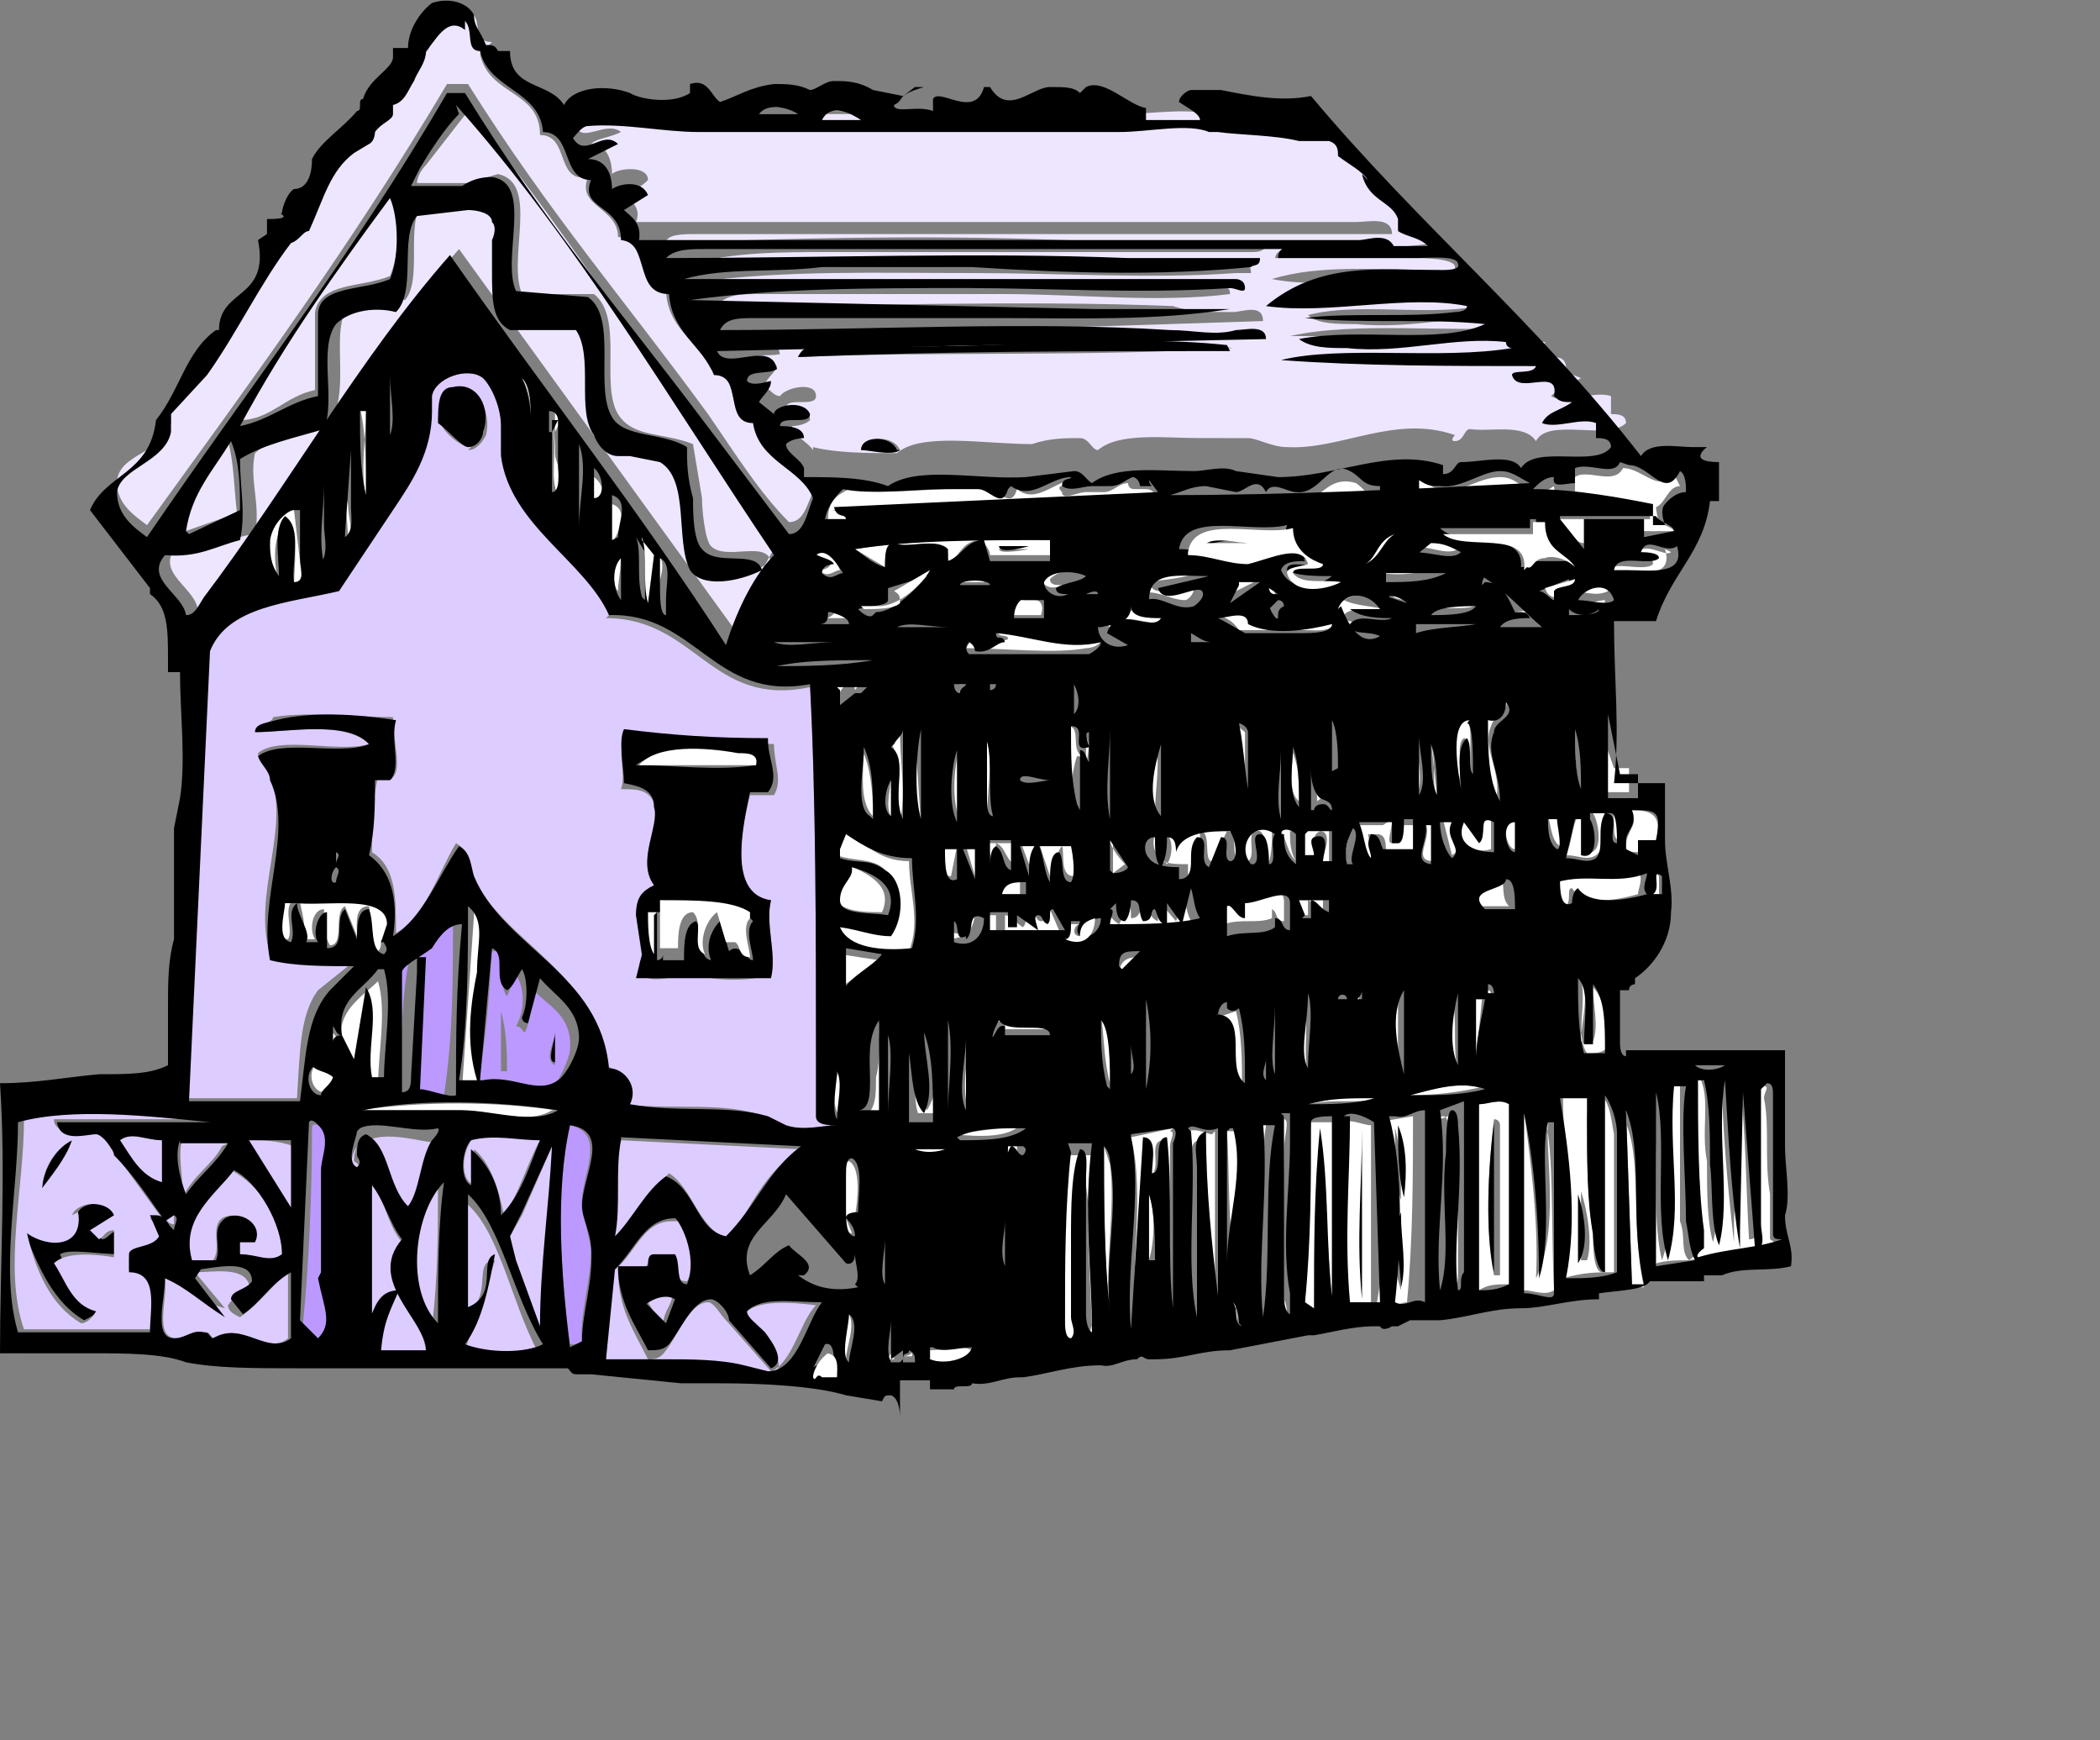
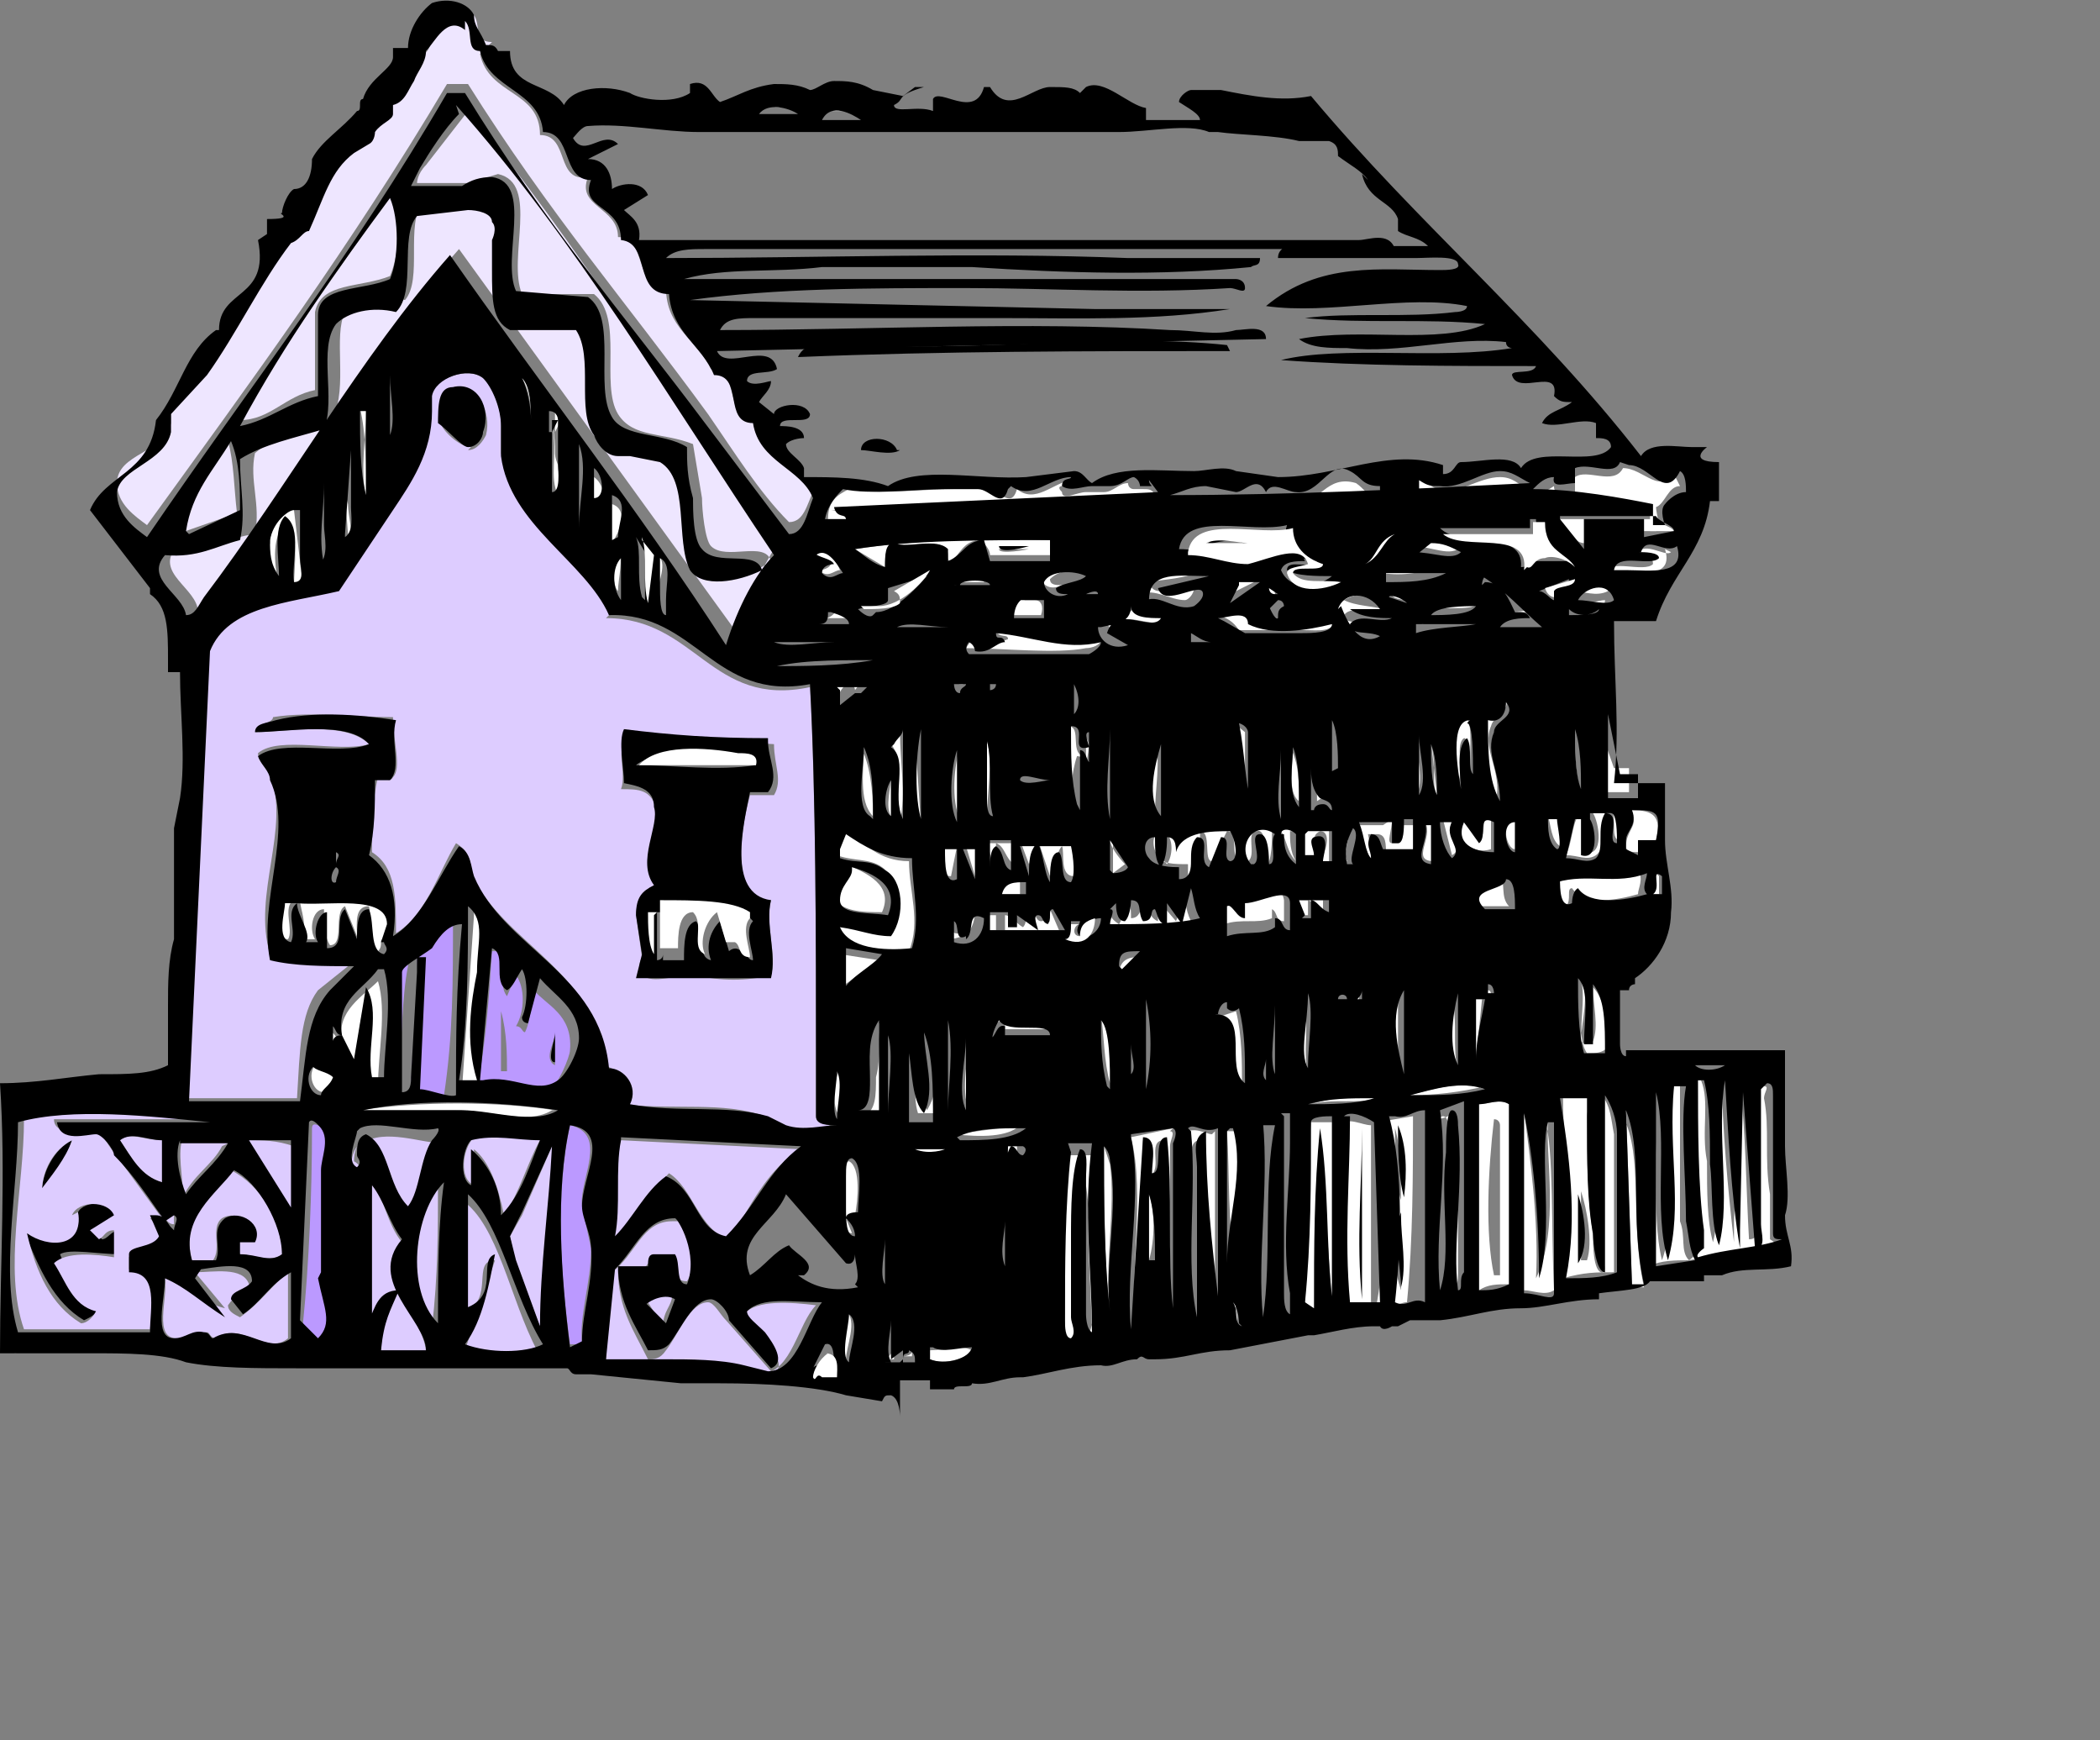
<svg xmlns="http://www.w3.org/2000/svg" width="70" height="58">
  <rect width="100%" height="100%" fill="#808080" stroke="none" />
  <path fill="#FFF" d="M26.6 3.5c-.3.2-1 0-1.3 0 .2-.2 1 0 1.3 0zm2.2.2h-1.4c.2-.5 1 0 1.4 0z" />
-   <path fill="#EEE6FF" d="M46.8 7.3v.4c.2.2.6.2 1 .4-1.3.2-2.8.2-4 .2-.4 0-1.2-.2-1.3.3H47c.4 0 1.5 0 1.5.3S48 9 48 9c-2 0-4-.2-5.6.3 2 .4 4.6-.3 6.7 0 0 .3-.3.3-.4.3-1.5.2-3.4 0-4.8.2 1.8.2 4 0 6 .2-1.6.7-4.4 0-6.3.5.3.3 1 .3 1.6.3 2 .2 3.7-.4 5.4-.2 0 .2.2.2.2.3-2.5.2-5.6-.2-7.8.3 2.6 0 5.7 0 8.5.2 0 .3-.7 0-.8.4.3.5 1.6-.4 1.5.6l.5.2c-.3.2-.7.3-1 .6.5.3 1.4-.2 2 0v.6c.2 0 .5 0 .5.3-.6.6-2.6-.2-3 .6-.4-.6-1.5-.3-2.2-.4-.2 0-.2.4-.5.4-.2 0 0-.2 0-.2-2-.7-3.8.5-5.6.4-.5 0-1-.3-1.3-.3H40c-1.2 0-2.7-.2-3.4.4-.2 0-.3-.4-.6-.4-.5 0-1 0-1.6.2-1.6 0-3.7-.4-4.5.3-1 0-2 0-2.8-.2V15c-.2-.3-.7-.5-.7-.8 0 0 .4 0 .6-.2 0-.5-.5-.3-.8-.4 0-.4 1 0 1-.4 0-.5-1-.3-1.2 0-.2 0-.3-.2-.5-.3 0-.3.3-.4.4-.7H25c0-.5.6-.3 1-.4-.2-1-1.8 0-2.2-.7 6 0 12.3-.2 18.3-.4 0-.6-.7-.3-1-.3-.7 0-1.4 0-2-.2-5-.2-10.3 0-15.2 0 .3-.4.8-.4 1.5-.4h8c2.6 0 5.2.3 7.6 0 0-.3-.2-.2-.3-.2h-4c-4.4 0-9 0-13.5-.2 3-.4 6-.3 9.2-.3 3 0 6 .2 8.8 0h.5c0-.4-.3-.3-.4-.3H23c1.5-.4 3-.4 4.7-.4h14c.2 0 .5 0 .5-.3 0-.2-.4 0-.7 0-1.3-.2-2.7 0-4 0-5-.3-10.3-.2-15.3 0 0-.3.6-.3 1-.3h23.2c0-.6-.8-.4-1.2-.4h-24c.2-.5-.2-.7-.4-1 .3 0 .6-.2.8-.4 0-.5-1-.4-1.2-.2 0-.5-.2-1-.7-1 .2-.2.6-.2 1-.4-.5-.4-1.3.4-1.5-.2 0-.2.3-.4.5-.4 1-.2 2.4 0 3.7 0h14c1 0 2-.2 3 0h.2c.8.2 2 .2 2.8.3h1c0 .2 0 .4.3.6.3.2.7.4.8.7 0 .8 1 1 1.3 1.6zm-18 4.3c-.8 0-1.8-.3-2.2.3 4.8-.2 9.7 0 14.5-.3-3.7-.5-8 0-12 0zm0 3.4c.4 0 1 .2 1.2 0-.2-.5-1.2-.5-1.2 0z" />
  <path d="M41 11.7c-4.7 0-9.6 0-14.4.2.3-.7 1.4-.4 2.3-.4 4 .2 8.3-.4 12 0z" />
  <path fill="#DCF" d="M20.2 20.6c3 0 3.5 3 6.8 2.3.2 3.7.2 8.3.2 12.6v1.7c0 .3.4.2.6.4H26l-.5-.4c-1.4-.5-3-.2-4.7-.4.2-.7-.2-1.2-.7-1.3-.2-3.2-3.3-4-4.4-6.4 0-.3 0-.7-.5-1-.6 1-1 2.4-2 3 0-1.2 0-2.2-.8-2.7 0-.8 0-1.7.2-2.5.2 0 .4.2.5 0 .3-.3 0-1.2 0-2-1.2 0-2.8-.2-4 0 0 .2-.5.2-.6.5 1 0 3-.4 3.8.4-1 .3-3-.3-3.7.3 0 .3.3.5.4.7.7 1.8-.6 4 0 6 .8.3 1.7.3 2.6.4l-1 .8c-.6.8-.6 2-.7 3.6H6l.7-15c.7-1.5 2.7-1.7 4.4-2l2-2.7c.5-.8 1.2-1.8 1.2-3.2v-.5c.2-.6 1.3-1 1.8-.6.3.2.6 1 .6 1.5v1c.4 2.3 3 3.5 3.6 5.4zM15.6 15c.3 0 .5-.3.6-.5.2-.8-.3-1.6-1-1.6-.5 0-.5.6-.5 1.2 0 .2.6.8 1 .8zm5.3 9.5c-.4.4 0 1.3-.2 1.8.6 0 1 0 1.2.7 0 .7-.6 1.8 0 2.5-.5.3-.7.6-.7 1l.2 1.4s-.2.3 0 .6c.4.3 1 0 1.8 0 .8.2 1.7.2 2.5 0 .2-.7-.2-1.7 0-2.5-1.4 0-1-2.4-.7-3.5h.8c.3-.5 0-1 0-1.7l-5-.3z" />
  <path fill="#FFF" d="M17.4 12.5c.3.3.3 1 .3 1.6v.3-.3c0-.5 0-1-.3-1.5zm-4.5 0c0 .7.2 1.5 0 2v-2z" />
  <path d="M14.6 14.2c0-.7 0-1.3.5-1.3.8-.2 1.3.7 1 1.5 0 .2-.2.5-.5.5-.2 0-.7-.6-1-.8z" />
  <path fill="#FFF" d="M12 13.6c.2.8.2 2 .2 3-.2-1 0-2 0-3zm6.4 0l.3.4-.2.4v-.7zM18.4 14c.2 1.2 0 1 .2 1.5 0 .4.2.7 0 1-.3-.6 0-1.3-.2-2.4z" />
  <path d="M30 15c-.3.2-1 0-1.3 0 0-.5 1-.5 1.2 0z" />
  <path fill="#FFF" d="M19 14.7c.5.7 0 2 .2 2.8v-2.8zm-7.6.4c0 .6 0 1 .2 1.7 0 .4.2 1 0 1l-.2-2.6zm44.3.5l.3.6c-.4 0-.5.6-.8.7 0 .2.2.8 0 .8H55v-.7c-1-.2-2.6-.3-4-.3l.8-.5c0 .4.4.2.7.2v-.5c.4-.3 1.3.3 1.6-.3.7 0 1.3 1 1.7 0zm-8.4.6V16c.3 0 .4.3.7.3.6.2 1.3-.4 2-.4.4 0 .6.2 1 .5-4 .3-8 .6-12 .5.3 0 .6-.3 1-.3l1 .2c.5 0 1-.6 1.2 0 .2-.5.7 0 1 0 .8 0 1-1 2-.7.3.2.3.4.8.5h1.3zm-27.5-.3c.3.2.5.8 0 1v-1zm15.6.3s-.2 0 0 .2c0 .3.5 0 .8 0h.6c.3 0 .5-.3.8-.3 0 0 0 .2.2.2h.3c.2 0 0 0 0 0 .2 0 .3 0 .4.2-3.5.3-7.2.4-10.8.5 0 0 .4 0 .5.3h-.6c0-.6.3-.8.7-1 1 .2 2.4 0 3.5 0h1.1c.4 0 .8.7 1 0 .6.5 1.2-.2 1.8-.3zm-24.8.2v1.4c0 .5.3 1 0 1.3V16zm9.8.4c.6.2.2 1 0 1.3v-1.4zm-10.6.2l.2 1.7c0 .3.2.8-.2.8 0-.6.2-1.8-.3-2-.4.3-.4 1.2-.2 2-.2-.5-.4-1-.3-1.4 0-.7.6-1 .8-1.2z" />
  <path fill="#FFF" d="M55.2 17.2c0 .3.5.3.6.5h-1v-.4h-2v.8c-.3 0-.7-.5-.8-.8h3.2zM35 18v.5h-2c0-.2-.2-.4-.3-.5-.6 0-.7.5-1 .7-.2 0 0-.3-.2-.4-.4-.4-1.3 0-1.8-.2-.2.2-.2.6-.2.8l-1-.6c2-.3 4.2-.4 6.4-.3zm-1.7.3c0 .2 1 0 1 0h-1z" />
  <path d="M41.6 18c-.5 0-1 0-1.4.2.2-.4 1-.3 1.4 0z" />
  <path fill="#FFF" d="M46.5 18c-.4 0-.5.6-1 .8.4-.2.4-1 1-1zm1 0l1.2.2c-.3.4-1 0-1.6 0l.6-.3zm8 .3c.3 1-.8.7-1.5 1 0-.2-.2-.3-.4-.2 0-.5 1.2 0 1.5-.3 0-.4-.4 0-.6-.2.2-.7 1 0 1.2-.2z" />
  <path d="M33.3 18.2h1s-1 .3-1 0z" />
  <path fill="#FFF" d="M28 19c-.2 0-.4.3-.7 0 0 0 .3 0 .4-.2 0-.2-.4-.2-.7-.3.4-.5.8 0 1 .5zm-7.4-.7c.2.3 0 1 0 1.4-.2-.2-.2-1 0-1.4zm1.3.2c.4.2 0 1 0 1.3v.4c-.2 0 0-.6 0-1v-.7zM36 19c-.3 0-.7 0-1 .3 0 .2.2.2.4.2-.4.2-.7 0-.8-.4.2-.2 1-.2 1.4 0zm13.5-.2l2 1.6H50c.4 0 1 0 1.2-.2 0-.2-.3-.2-.4-.3-.4-.4-.5-1-1.2-1V19zm-3.4 0c.5.2 1.2 0 1.8 0-.3.3-1.2.4-1.8.3zm-6 .2c-.6.3-1.3.3-1.8.4.2.8 1.5-.3 1.5.2 0 .2-.2.4-.3.4-.5 0-1-.4-1.5-.2 0-1 1-1 2-.8zm-7.3.4h-1c0-.4 1-.3 1 0zm9 0l-1 .5c0-.3 0-.5.3-.7h.7zm11.8.3c-.4.2-.8 0-1.2 0 .3-.4 1-.6 1.2 0zm-11.5-.3s.2 0 .2.2c0 0 0-.2-.2-.2zm-5.8.2H36c0-.2.5-.2.5 0zm9.5.2c-.3 0-.7 0-1 .2.4.2 1 .2 1.3.3-.3.3-1-.2-1.3.2 0 .3.5.2.8.3-.7.5-1-.4-1.3-1 .3-.4 1-.4 1.5 0zm-3.5-.2s.2 0 .2.2c0 0-.3.3-.2.4l-.3-.3s.3-.2.3-.4zM34 20h.5c.2 0 .3.2.2.5h-1c0-.5 0-.6.4-.7.3 0 0 .2 0 .3zM47 20s-.6 0-.6-.2.4 0 .6 0zm2.3 0c0 .4-1 .2-1.5.3.2-.4 1-.4 1.6-.3zm3.2 0c.3.2.8 0 1 0 0 .4-.6.3-1 .2V20zm-14.4 0c0 .6.5.5 1 .5-.4.7-1.6-.3-2 .4.2 0 .5 0 .7.3-.5.2-.8-.2-1-.6.5 0 1-.2 1.3-.6zm-9.6.6h-1c.2 0 .4-.2.4-.4.3 0 .5.2.6.4zm13.3 0c.6.4 2 .3 2.7 0 0 .5-.6.4-1 .4H41h.3c-.2-.3-.4-.4-.7-.5.3 0 1-.3 1 0zm-10 0c-.4.2-1.2 0-1.7 0h1.7zm-5 0H26h.8zm20.6 0h2c-.6.2-1.5 0-2 .2v-.2zm-7.5.4c.2 0 .4 0 .7.2h-.7V21zm-6.7 0c1.2 0 2.3.6 3.5.3 0 .2-.3.3-.5.3-1 .2-2.8 0-4 0l.2-.3s0 .3.2.3c.5 0 .7-.2 1-.3 0-.2-.3 0-.4-.3zM27.4 21.3c-.6 0-1.4.2-1.8 0h1.8zm1.6.4l-3.5.4c1-.2 2-.3 3.5-.3zm6.6.7c0 .5.2 1 0 1v-1zm-3.5.2v.2c-.2 0-.2 0-.3-.2h.4zm.2 0h.2v.2c-.2 0-.2 0-.2-.2zm.5 0h.2s-.2 0-.2.2v-.2zm-4 0l-.3.4s0-.2-.2-.2-.3.3-.4.4c0 0 0-.3-.2-.5h1zm21.3.6c.4.4-.3.6-.4 1-.3.7.3 1.4.2 2.3-.4-.6-.3-1.8-.4-2.7.4 0 .6-.2.6-.6zm3 .4l.7 2h.5v.8h-.8c0-1-.4-1.8-.4-2.8zm-9 .3c.3.3.3 1 .2 1.6V24zm7.8 0c.2.6.2 1.6.3 2.4-.2-.7 0-1.6-.2-2.5zM49 25.6c-.2-.3 0-1-.2-1-.3.2 0 1-.2 1.5 0 .2 0 .2 0 0 0-.6-.4-2.2.2-2.2.3 0 .2 1 .2 1.7zM41 24l.5.4v2.2C41 26 41 25 41 24zm-3.4.2c0 .8.2 2 0 3v-2.9zm-2 0c.5 0 0 1 .6 1v-.6c.2.2 0 .7 0 1 0 0 0-.4-.3-.4-.2.6-.2 1.2-.2 1.7v-2.7zm1.2.2c0 1 .2 2 0 3v-3zm-4.6 0v0zm-2.2 0c0 1 .2 2 0 3-.2-.8.2-2-.3-2.6l.3-.4zm22.5 0c0 .5 0 1.4.2 2-.3-.5-.2-1.4-.2-2z" />
  <path d="M25.6 24.7c0 .6.4 1.2 0 1.7H25c-.2 1-.8 3.4.7 3.6-.2.8.2 1.8 0 2.6h-4.5l.2-.8-.2-1.3c0-.6.2-.8.6-1-.6-.8.2-2 0-2.6 0-.6-.5-.7-1-.8 0-.5-.2-1.4 0-1.8 1.6.2 3 .3 4.8.3zm-1 .5c-1-.2-2.8-.2-3.4.3 1.3 0 2.7.2 4 0 0-.3-.4-.2-.7-.3zm-2.5 5V32h.7c0-.5 0-1.2.4-1.3.3.3 0 1.2.5 1.3-.2-.5 0-1 .3-1.3l.3 1s.2-.2.4 0c.2 0 .2.3.4.3 0-.3-.3-1 0-1.3-.4-.5-1.5-.6-2.7-.4zm-.2.3V32s.2 0 .2-.2v-1.4h-.2z" />
  <path fill="#FFF" d="M30.5 24.5l.2 3c-.2-1-.3-2-.2-3zm16.7 0c0 .6.3 1.6 0 2v-2zm-4.7.2v0zm-9.6 0c.2.7 0 1.8 0 2.5v-.7-1.8zm5.6 0c.2.6 0 1.6 0 2.4-.3-.4 0-1.5 0-2.3zm9.2 0l.2 1.8c-.2-.4 0-1-.2-1.7zm-19 .2c.3.6.4 1.4.4 2.3-.5-.5-.3-1.6-.3-2.4zm15 0V24.8zm-.7 0c.3.5.3 1.2.3 1.8-.4-.3-.2-1.2-.2-2zm-11 0v2.4c-.3-.6-.2-1.8 0-2.4zm21.5 0v0zm-28.4.6h-3.8c.6-.7 2.2-.6 3.3-.4.3 0 .7 0 .6.4zm18.8-.3c0 .3 0 .8.2 1 0 .3.4.2.3.5 0 0 0-.2-.2-.2l-.3.2v-1.5zm-9 .4c0 .2-.6.3-.8 0 0-.2.6 0 1 0zm-7 0c.2.4.3 1 .3 1.5v-1.5zm4.6 0c0 .3.2.8 0 1.2v-1.3zm-2.8.3v1.3c-.2-.3 0-1 0-1.3zM54 27v1c-.4 0 0-1-.4-1-.3.4 0 1.2-.4 1.5-.3.2-.6 0-1 0 .2-.4.2-1 .4-1.3h.2v1.2c.7.2.5-1 .3-1.3h1zm.4 0c.7 0 1 .2.8 1h-.5v.4c-.3 0-.5 0-.5-.2 0-.5.4-.7.2-1zm-22 0V27.2zM52 27v1.2c-.3-.2-.3-.7-.4-1h.4zm-2.3.3v1c-.6.2-1.3-.3-1-1l.6.7c.3-.2 0-1 .4-.7zm.8 0v1c-.3 0-.5-1 0-1zm-2.7 0v1.4c-.8 0 0-.8-.3-1.3h.3zm.6 0c-.2.6.4 1 0 1.2l-.3-1.2h.4zm-2 0c0 .4-.2.8 0 .8h.2c.2 0 0-.5.2-.6h.4c0 .3 0 .7-.2 1h-.8c0-.4 0-.7-.3-.7h-.3l.2 1c-.3-.4-.4-1-.5-1.3h.8zm-1.5 0c.3.3-.2 1 0 1.4h-.3l.2-1.3zm-2.5.4c0 .3 0 1-.2 1.2 0-.5 0-1.3-.3-1.2-.4 0 0 .8-.3 1-.5-.7 0-1.7.8-1zm.6 0c0 .3 0 .7.2 1-.3-.3-.3-.7-.5-1 0-.2.3-.2.4 0zm1.3 0v1H44c.2-.3.4-1 0-1-.4.2 0 .5-.2.8h-.3v-1h.8zm-3 0v1c-.3-.2 0-1-.4-1l-.5 1c-.3 0 0-1-.4-1v1s0 .5-.4.5v-.4c-.4 0-1 0-1-.3-.2-.2-.2-.7 0-.7 0 .4 0 .7.3 1 .2-.3.2-.8 0-1 .2 0 .3.3.3.5 0-.7 1-.7 2-.6zm-13 0c.5.4 1 1 2 1 0 1 .4 2 0 3-1 0-2 0-2.4-.7v-.2l1.7.3c.4-.6.4-1.8-.2-2.2-.4-.3-1-.2-1.5-.4l.2-.6zm5.5.3v.8c-.3-.2-.3-.6-.6-.7v.8c-.2-.2-.2-.6-.3-.8h.8zm.2 0h1.8v1.2c-.5 0-.3-.8-.4-1-.2.2-.2.7-.4 1l-.4-1.2c-.2.2-.2.6-.3.8L34 28zm3 0c0 .2.3.6.5.8l-.4.3v-1zm-4.5.2v1l-.3-1h.3zm-.6 0l-.2 1c-.4 0-.4-.5-.3-1h.4zm-21 0c.2.2.2.4 0 .5v-.4zm0 .6v0z" />
  <path fill="#FFF" d="M29.4 30.4c-.6 0-1.5 0-1.6-.6 0-.4.3-.6.4-1 .7.3 1.6.7 1.2 1.6zM54.6 29c.2.3 0 .6 0 .8-.7.2-1.8.4-2.2-.2-.2 0 0 .4-.2.6-.4 0-.3-.5-.3-.8.6-.3 1.8 0 2.6-.3zm.7.2v.6H55c0-.2 0-1 .3-.6zm-5.3 0c.2.2 0 .7.3 1h-1c-.7-.6.6-.6.7-1zm-16 .2v.4h-.8c0-.4.4-.5.8-.4zm8.8 1.3c-.3 0-.2-.3-.4-.4v.3c-.5.2-1 0-1.6.2V30l.4.4V30c.6-.2 1.5-.7 1.6 0v.7zm-3.3-1c0 .2 0 .6.2 1-.7.4-2 .2-3 .2 0-.4.2-.5 0-.6h.3c0 .2 0 .3.3.5.2-.3.2-.7 0-1 .4 0 .4.5.4.8.3 0 .3-.3.4-.4.2 0 .2.4.5.5V30l.6.7.5-1.3zm3.6.3h1v.5s-.2-.4-.5-.5v.5h-.3V30zM9.4 30h.4c-.4.2 0 1-.2 1.3-.5 0-.3-1-.2-1.4zm3.3 1.7c-.6 0-.3-1-.4-1.5-.5 0-.4.6-.4 1l-.4-1c-.4.2 0 1.3-.5 1.3-.2-.3-.2-.8-.2-1.2-.4 0-.5.7-.3 1H10c.3-.4 0-1 0-1.3 1 0 2.8-.5 3 .7l-.2.6c-.2 0 0 .2-.2.4z" />
  <path fill="#B9F" d="M15 36.5h-1.3c0-1.6.3-3.2.2-4.6l-.3-.2c-.2 0 0 .3 0 .5-.2 1-.2 2.4-.3 3.5 0 0 0 .4-.2.4s0-.5 0-.7v-2.3c0-.4-.2-.8 0-1 0-.3.5-.5.8-.8.4-.4.8-.8 1-.8h.2c0 2.3 0 4-.3 6z" />
  <path fill="#FFF" d="M25 30.6c-.3.3 0 1 0 1.3-.4 0-.3-.4-.5-.5h-.3l-.3-1c-.4.3-.6 1-.4 1.4-.5-.2 0-1-.4-1.4-.5 0-.5.8-.5 1.2H22v-1.6c1.2 0 2.4 0 3 .4zm10-.3l.3.7H33c-.2 0-.2-.4 0-.5h.2v.5h.3v-.5c.2 0 .4.3.6.4.2-.2 0-.6.2-.6s.2.4.4.4c.3 0 .2-.4.3-.5zm-2.5 0c0 .7-.3 1-1 1v-.8c.3 0 0 .7.5.6.3 0 0-1 .5-.6zm-16.7 0c.6.6.4 1.3.2 2.3-.2 1-.4 2.4 0 3.5l-.6.2.4-5.8zm6 .2v1.3c-.2-.3-.2-1-.2-1.4h.3z" />
  <path fill="#B9F" d="M16.5 31.7c.6 0 0 1 .4 1.5l.3-.7c.3.4.3 1.2 0 1.7.2 0 .2.2.3.2.2-.4.2-1 .3-1.4.4.5 1.3.8 1.2 2 0 .2-.4 1.2-.7 1.3-.7.5-1.5-.2-2.4 0 .3-1.6.4-3 .5-4.6zm.4 4c0-.5 0-1.3-.2-2v2zm1.6-.2v-1c0 .2-.4.8 0 1zm-1 .4v-1.2 1z" />
  <path fill="#FFF" d="M28 31.8l1.3.2-1.4 1V32zm10 0l-.7.7c0-.4.2-.6.6-.6zm-25.3 4.4h-.4c-.2-1 .3-2.2 0-3-.4.7-.3 1.6-.5 2.4l-.4-.8H11v-.4c.2 0 .2.3.4.3-.2-1 .7-1.5 1.2-2 .3 1 0 2.4 0 3.5zm40-3.5c.3.4 0 1.4 0 2 .2.2.3 0 .4 0 .2-.5 0-1.2 0-1.8.4.4.5 1.3.5 2-.2.2-.4.2-.7.2-.4-.6 0-1.6-.2-2.5zm-3.2.3c.2 0 .2 0 .2.3h-.2V33zm-4.2 0v.4H45l.3-.4zm1.3 0v2.7c0-.7-.4-2 0-2.7zm-1.8.5h-.3c0-.2.3-.2.3 0zm3.6-.2c.2.7 0 1.6.2 2.4-.4-.6-.3-1.6-.2-2.4zm-5 0c.3.6 0 1.7.2 2.5-.4-.5-.2-1.6-.2-2.5zm-1.3 0v3c-.3-.3 0-.7 0-1v-1.8zm7.3 0l-.2 2v-2h.3zm-11.3.2c.2 1 0 2 0 3v-3zm2.5 0v.4l.6-.2c.2.8.2 1.7.2 2.5-.6-.5.3-2.4-1-2.3l.3-.4zm1.8.2V36c-.2-.5 0-1.5 0-2.3zm-9 0c.3.7 1.6 0 1.6.6h-1.5V34c-.4 0-.3.3-.5.5 0-.3 0-.6.2-.7zm3.4.2c.5.3.2 1.4.2 2.2-.2-.7-.2-1.6-.3-2.3zm-7.5.2c0 1 0 2 .2 3-.2.2-.5.2-.7 0V36v1.2c.4-.2.4-.7.4-1.3.2-.7 0-1.4.2-1.8zm1.8 0c.2 1 .2 2 .2 3h-.7c-.2-.6 0-1.5 0-2.3 0 .6 0 1.6.3 2.2.6-1 .2-2 .2-3zm.8 0c.2 1 0 2 0 3v-.6-2.3zm-2 .2c.2.7 0 1.8 0 2.7v-2.6z" />
  <path d="M18.5 34.4v1c-.3 0 0-.7 0-1z" />
  <path fill="#FFF" d="M32.3 34.5V37c-.3-.7 0-1.8 0-2.5z" />
-   <path d="M17.7 34.8z" />
  <path fill="#FFF" d="M11.3 35.8c0 .3-.4.4-.5.6-.4 0-.6-.7-.2-1 .2.2.6.2.7.4zm46.2-.3h-.8.8zm-29.5 0c.2.5 0 1.2 0 1.7-.3-.3-.2-1.2 0-1.6zm30.8.7c.2 0 0 .2 0 .4.2 1 0 2 .2 3.2v1.5l.3.2c-1 .3-2 .3-3 .5 0 0 .3-.2.3-.4V41l-.2-5h.3c.3.7 0 1.7.2 2.7 0 1 0 2 .2 2.7.4-1.6 0-4 .3-5.5 0 1.6.2 3.8.4 5.5v-.7l.2-4.6c.2 1.7.2 3.5.3 5.2.4 0 .2-.4.2-.8V37v-1 .2zm-3 0h.2v4.5c.2.5 0 1 .3 1.3-.4 0-1 0-1.3.2v-5.8c.4 1.6 0 4 .4 5.6.6-1.7 0-3.6.4-5.8zm-6.3 0c-.8.2-1.7.3-2.5.3.7-.2 1.7-.5 2.5-.2zm4.6 1c.7 1.4.2 3.4.7 5.7h-.4l-.2-6zm-1.2-.7c.2 0 0 .5 0 .7 0 1.3 0 2.6.2 4 0 .2 0 1.2.3 1.2.2 0 0-.5 0-.6v-5.3c.3.4.3.8.4 1.3v4.6c-.6 0-1 0-1.7.2.4-2 0-4.2 0-6h.8zm0 5.5c.2-.6 0-1.7-.2-2.3V42zm-7-5.4c-.6.2-1.5 0-2.2.2.6-.2 1.4-.3 2.2-.2zm5.6.7c.3 1 .2 3.7.3 5.7-.3.2-.7 0-1 0v-6c.2 1.6.5 3.7.4 5.6.8-1.6.3-4.2.4-5.3zm-1.2-.5v6c-.4 0-.7 0-1 .2v-6.2c.3 0 .7-.2 1 0zm-.3 5.7v-5s0-.2-.2-.2c-.2 1.7-.3 3.8 0 5.2zM18.4 37c-.8.5-2 0-3.2 0H12c2-.3 4.5-.3 6.5 0zm30-.2c0 1 0 2.3.2 3.6v2c0 .3 0 .5-.3.7-.2-1.6.2-3.6 0-5.4 0 0 0-.5-.2-.5-.3 0-.2 1-.2 1.5 0 1.4 0 3.3-.2 4.6-.3-1.8.2-4 0-6 .2 0 .5 0 .7-.2zm-1.3.3c0 2 0 4.2-.2 6.3-.3 0-.5.3-1 0 .3-1.7.4-4.2 0-6l1.2-.2zm-.4 3c0-1 0-1.8-.2-2.5 0 .8 0 1.8.2 2.4zm0 3v-2.5c-.4.7-.2 1.8 0 2.4zm-1-5.6v6c-.2.2-.7.2-1 .2v-6.2c.2-.3.7 0 1 0zm-.4.2V37.2v.4z" />
  <path fill="#B9F" d="M10.6 44.7c-.2 0-.4-.4-.5-.6.2-2 .3-4.3.3-6.5 0-.3.4 0 .5.2.2.4 0 1 0 1.5v3.4c0 1 .2 1.5-.2 2z" />
  <path fill="#FFF" d="M44.4 37.4v6l-.4-5.6c-.2 2 0 4-.2 6 0-.2-.2-.3-.3-.4 0-2 0-4 .2-6h.7z" />
-   <path d="M49.8 37.4v5c-.3-1.3-.2-3.5 0-5z" />
-   <path fill="#FFF" d="M42.2 37.5c-.3 2 0 4.5-.3 6.4-.4-2 0-4.4 0-6.5h.2zm.6-.2c.2 0 0 .6 0 1 0 1.4-.2 3.3 0 5 0 0 .2.4 0 .6-.3 0-.2-.5-.2-.7v-5.8-.2h.2z" />
  <path d="M45.4 37.3v6c-.2-2 0-3.8 0-5.7v-.3zm1.2.2c.3.7.3 1.6.2 2.4-.2-.7-.2-1.7-.2-2.5z" />
  <path fill="#FFF" d="M34 37.5c-.4.4-1.3.4-2.2.3l2.3-.3z" />
  <path fill="#B9F" d="M19.4 44.8H19c-.3-2.2-.5-5 0-7.3 1.3.3.3 1.8.4 2.7l.3 1.4c0 1.2-.4 2.2-.3 3.2z" />
  <path fill="#FFF" d="M39 37.7c.2 0 0 .3 0 .5v5.5c-.2-1.8 0-4-.2-5.7-.6 0 0 1-.5 1.2 0-.4.2-1-.2-1.2 0 2 0 4.3-.2 6.4-.3-2 .3-4.5-.2-6.5l1.4-.3zm1.5 0v5.7L40 38c-.4 0-.3.7-.3 1v5c-.4-1.8 0-4.3-.3-6.2.4-.3.8 0 1 0zm.7 0c.3 1.4 0 3 0 4.5-.3-1.5-.2-3-.3-4.5h.2z" />
  <path d="M2.4 38c-.2.7-.7 1.2-1 1.7 0-.6.4-1.4 1-1.7z" />
  <path fill="#FFF" d="M36.4 38.4c-.3 2.2 0 4.3 0 6.3-.2 0 0-.5 0-.6 0-1.4 0-3.2-.2-4.6 0-.3 0-1-.2-1-.3 1-.2 2-.2 3v3.3c-.4 0-.3-.5-.3-.7v-5.6h1zm-3-.2h.5v.3c-.3 0-.3-.2-.5-.2-.4.4 0 1.4-.3 2 0-.8.2-1.4 0-2zm3.4 0l.2.6c.2 1.5-.2 3.3 0 5-.2-1.8-.2-4-.2-5.6zm-8.6 2.4l.2.5c-.2 0-.4-.3-.4-.8v-1c0-.3 0-.5.3-.6.4.2.3 1.3.2 1.8 0 0-.2 0-.3.2z" />
  <path d="M52.6 39.8c.2.6.4 1.7 0 2.3V40z" />
  <path fill="#FFF" d="M38.3 39.8c.2.6.2 1.5 0 2.2v-2.2z" />
  <path d="M4 40.5L3 41c.2 0 .3.2.4.3.2 0 .3-.3.6-.3v.8c-.7 0-1.7-.2-2 0 .3.7.5 1.5 1.3 1.6 0 .4-.3.5-.5.6-1-.6-1.5-1.7-2-3 .7.5 2 .5 1.8-.6.2-.4 1.2-.4 1.3 0zm42.7 0c0 .8.2 1.7 0 2.4 0-.7-.3-1.8 0-2.5z" />
  <path fill="#FFF" d="M33.3 40.7c.2.3 0 1 0 1.5v-1.5zm1 .5h.2v1.3l-.2 1.2v-2.5zm-5 0V41.4z" />
  <g fill="#EEE6FF">
    <path d="M16 1.8c.3 1.4 2 1.2 2 2.7 1 0 .5 1.6 1.6 1.4-.4 1 1 1 1 2 1 0 .5 1.7 1.6 1.7 0 1.3 1 1.7 1.5 2.7 1 0 .4 1.6 1.4 1.6.2 1.4 1.6 1.5 2 2.5-.2.4-.3 1-.8 1-1-1-1.8-2.3-2.7-3.6-2.7-3.7-5.3-6.7-8-11h-.7c-3.2 5.4-6.6 10-10 14.7-.4-.3-1-.7-1-1.4 0-1 1.6-1 1.8-2v-.8c0-.3 1-1 1.2-1.3 1-1.2 2-3 3-4.2 0 0 .2-.3.5-.4.4-1 .7-2 1.5-2.7 0-.2.3-.3.5-.4 0 0 0-.3.2-.4.2-.2.5-.3.6-.6v-.4c.4 0 .5-.5.7-1 .2 0 .6-.3.4-.8.5-.3 1-1.2 1.4-.7.4.3 0 1 .7 1z" />
    <path d="M26 18c-.7 1-1 2-1.5 3L15.3 8.3c-3 3.4-5.5 7.7-8.2 11.4 0 .2-.2.6-.5.7 0-.8-1.5-1.3-.7-2.2 1 .2 1.7-.3 2.6-.4.2-1-.2-1.8 0-2.7.7-.6 1.7-.8 2.6-1.2.5-1 0-2.7.4-3.5.4-.5 1.2-.6 2-.4.6-.7 0-2.5.6-3.3l1.7-.2c.3 0 .8 0 1 .3l-.2.7v1c0 1 0 1.6.6 2 .8 0 1.6-.3 2.3 0 .5.8 0 2.6.6 3.5 0 .3.4.6.7.7h.5c.4 0 .7.2 1 .4.8.8.4 2.6 1 3.6.4.7 1.6.6 2.4 0-.2-.7-1.5 0-2-.5-.2-.2-.3-1.2-.3-1.6l-.3-1.8c-1-.4-2-.2-2.5-1-.6-1 .2-3.2-.8-4h-2.4c-.5-1.2.6-3.7-.8-4l-1 .3h-1.7s0-.3.3-.6l1.4-1.8C19.2 8 22.4 13.4 26 18z" />
    <path d="M13 6.5c.4.8.3 2 0 2.7-1 .4-2.3.2-2.5 1.2V13c-1 .2-1.5 1-2.5 1 1.5-2.6 3.3-5 5-7.5zm-5.4 8.2c.2.7.2 1.6.3 2.4l-2 .7c.3-1.3 1-2 1.6-3z" />
  </g>
  <path fill="#FFF" d="M38.4 43l.2 1.3c-.2-.3-.2-.8-.2-1.2z" />
  <g fill="#DCF">
    <path d="M14.6 38l-.2.3c-.3.6-.3 1.7-.8 2.2-.7-.6-.6-2-1.4-2.5-.3 0-.4.4-.4.7 0 0 .4.2 0 .4-.2-.3 0-1 .3-1 .7-.5 2 0 2.6 0zm-9.2 0v1.4c-.7-.2-1-.8-1.4-1.4.3-.3.8 0 1.4 0zm2 .2c-.3.6-1 1-1.3 1.7 0-.7-.2-1.5 0-2 .5 0 1 0 1.5.2zM18 38c-.4.7-.7 1.8-1.2 2.5-.2-1-.5-1.8-1-2.2v1.2c-.5-.2-.4-1.2 0-1.6h2zm8.7.3c-1.2.7-1.7 2-2.4 3-1-.3-1.2-1.7-2-2.2-.7.7-1 1.6-1.8 2.2V38h.2l6 .3zM8.2 38c.6 0 1 0 1.6.2v2.3c-.7-.8-1-1.7-1.6-2.5zm10.2.2c0 2-.3 4-.4 6l-.8-2-.2-1 .4-.7 1-2.3zm-9 3.6c-.4.3-1 0-1.4 0l-.2-.5h.6c.3-.5-.5-1-1-.7-.4.3 0 1-.3 1.4h-.7c-.4-1.5.7-2.2 1.3-3 1 .5 1.7 1.7 1.7 2.8zm5.2-2.4c0 1.5 0 3.2-.2 4.8-1-1.2-.5-3.8.2-4.8z" />
    <path d="M12.4 39.4c.4.5.5 1.4 1 2-1 1.2.8 2.6.8 3.7h-1.5c0-1 .3-1.3.5-2-.6 0-.7.7-1 1l.2-4.6zm3 .6c1.2.8 1.6 3.3 2.5 5-.6 0-1.7.2-2.4 0l1-3c-.8 0 0 1.3-1 1.7V40zm7.5 2.7c-.5 0-.4-.5-.5-.6-.2 0-.5-.2-.7 0-.2 0 0 0-.3.2h-.8c0 1.3.5 2 1 3 .2 0 .4 0 .6-.3.4-.5.8-1.6 1.4-1.6.2 0 .4.4.6.6l1.5 1.7c.6 0 0-.8-.2-1.2l-.7-.7c.4-.5 1.6-.4 2.4-.3-.6.6-.8 2.2-1.8 2.3l-.8-.2H22c-.6 0-1.2 0-1.8-.2 0-1 0-2 .2-3 .8-.6 1-1.7 2-1.7h.2s.8 1.2.3 2zM8.3 43c-.2 0-.5.2-.7.5 0 .2.2.3.4.4.7-.5 1-1 1.6-1.5v2.2c-.7.6-1.6-.6-2.4 0-.2 0-.2-.2-.3-.2-.6 0-.8.3-1 .2-.8 0-.3-1.3-.4-2 .7.3 1.2.8 2 1l-1-1.2c.6 0 1.6-.2 1.8.4z" />
    <path d="M22.4 43.2c0 .3-.3.5-.3 1l-.5-.8c0-.2.7-.4 1-.2zm-17-2.6H5s.4.4.3.7c0 .4-.8.2-1 .6v.4c1 0 .8 1.2.7 2H.8c-.7-2 0-4.7 0-7 1.8-.5 4.2-.3 6.2 0H1.8c0 .6 1 .3 1.4.4.2 0 .4.5.6.7l1.6 2.2.4-.2v.4c-.3 0-.3-.4-.5-.4zm-4-1c.3-.4.8-1 1-1.6-.6.3-1 1-1 1.7zm1.2.8c.2 1.2-1 1.2-1.7.7.3 1.3.8 2.4 1.8 3 .2 0 .4-.2.5-.4-.8-.2-1-1-1.4-1.6.4-.4 1.4-.3 2-.2V41c-.3 0-.3.2-.5.3l-.3-.3.8-.5c-.2-.5-1.2-.5-1.4 0z" />
  </g>
  <path fill="#FFF" d="M41 43.3c.2.2.3.6.2.8-.2 0 0-.4 0-.7zm-12.8.4c.4.3 0 1.2 0 1.6-.3-.2 0-1 0-1.6zm1 .3c.3.3.2 1 .2 1.3.2 0 .3-.2.4-.3v.3h-.5V44zm3.2 1c-.2.3-1 .5-1.4.3V45c.5 0 1-.2 1.4 0zm-2 0v.2h-.3s.4 0 .3-.3zM0 45h.6c0 .2-.3 0-.5 0z" />
  <path d="M7.3 11C7.3 9.6 9 10 8.6 8l.3-.2v-.5c1 0 .3-.2.5-.2 0-.2.2-.7.4-.8.4 0 .6-.4.6-1 .3-.6 1-1 1.5-1.6.2 0 0-.4.2-.4.2-.7 1-1 1-1.4v-.3h.5c0-.6.4-1.2.8-1.5.6-.2 1.2 0 1.4.4 0 .4.2.5.4 1 .2 0 .3 0 .4.2h.4c0 1.3 1.3 1 1.8 1.8.3-.6 1.4-.7 2.2-.4.3.2 1.4.4 2 0v-.3c.6-.2.7.4 1 .6.6-.2 1-.5 1.8-.6.4 0 .8 0 1.2.2.2 0 .5-.3.8-.3.4 0 .8 0 1.3.3l1 .2.4-.3h.3c-1 .3-.6.4-1 .6 0 .3.8 0 1.3.2v-.4c.2-.4 1.4.7 1.7-.4h.2c.6 1 1.4 0 2 0 .5 0 .8 0 1 .2l.2-.2c.6-.3 1.4.6 2 .7V4H40c0-.2-.4-.4-.7-.6 0-.2.3-.4.4-.4h1c1 .2 2 .4 3 .2 3.6 4.3 7.5 7.5 11 12 .3-.5 1.2-.3 1.7-.3h.5s-.7.5.4.5v1.3H57c-.2 1.7-1.3 2.4-1.8 4h-1.4c0 2 .2 3.6 0 5.4h1.7V28c0 .8.3 1.6.2 2.4 0 1-.6 1.8-1.2 2.2v.2s-.2 0-.2.2H54v1.8s0 .4.2.4V35h5.3v3.2c0 .7.2 1.7 0 2.3 0 .7.3 1 .2 1.7-.8.2-1.6 0-2.3.3h-.2-.4v.2H55c-.2.3-1 .3-1.7.4v.2c-1 0-1.8.3-2.6.3-1 0-1.7.3-2.7.4h.4H47l-.4.2h-.2s-.3.2-.4 0h-.2c-.7 0-1.4.2-2 .3h-.2L41 45c0-.2 0 0 0 0-1 0-1.5.3-2.5.3h-.2c-.2 0-.2-.2-.4 0-.2 0 0 0 0 0-.5 0-.8.3-1.2.2-1 0-1.8.3-2.6.4H34c-.6 0-1 .3-1.6.2 0 .2-.6 0-.6.2H31v-.3h-1v1.2H30s0-.6-.3-.7c-.2 0-.2 0-.3.2l-1.2-.2c-1-.3-2.7-.4-4.2-.4h-1.5.2l-3-.3h-.5c-.2 0-.2-.2-.3-.2h-9c-1.4 0-2.7 0-3.7-.2-.8-.3-2-.3-3.2-.3H3 0c0-3 .2-6 0-9 1.2 0 2.2-.2 3.3-.3 1 0 1.7 0 2.3-.3v-2c0-.7 0-1.5.2-2.2v-3.7l.2-1c.2-1.3 0-2.8 0-4.2h-.4V22c0-1 0-1.8-.6-2.2v-.2L3 17c.5-1.2 2-1.2 2.2-3 .8-1 1-2.3 2-3zM15.5 1c-.6-.5-1 .4-1.3.7 0 .4-.3.7-.4 1-.2.3-.3.7-.7.8v.3c0 .2-.4.3-.6.6 0 0 0 .3-.2.4l-.5.3c-.8.6-1 1.5-1.5 2.6-.2 0-.3.3-.6.4-1 1.3-1.8 3-2.8 4.4l-1.2 1.3v.6c-.2 1-1.7 1.2-1.8 2 0 .8.6 1.2 1 1.5 3.4-5 6.8-9.3 10-14.8h.6c2.7 4.4 5.3 7.4 8 11l2.8 3.7c.5 0 .6-.7.8-1.2-.4-1-1.8-1.2-2-2.5-1 0-.3-1.6-1.3-1.6-.4-1-1.4-1.4-1.5-2.7-1.2 0-.6-1.7-1.6-1.8 0-1.2-1.4-1-1-2-1 0-.6-1.6-1.6-1.6C18 3 16.3 3 16 1.7c-.5 0-.2-.7-.5-1zm9.8 2.8h1.3c-.3-.2-1-.4-1.3 0zm2 .2h1.4c-.3-.2-1-.6-1.3 0zm-12-.2c-.5.5-1 1.3-1.3 1.8l-.3.6h1.7c.3-.2.6-.3 1-.3 1.4.2.3 2.7.8 3.8l2.4.2c1 .7.2 3 .8 4 .4.7 1.7.5 2.5 1 0 .5 0 1 .2 1.7 0 .4 0 1.4.3 1.7.5.6 1.8 0 2 .7-.8.4-2 .6-2.4 0-.5-1 0-3-1-3.6l-1-.2h-.4c-.4 0-.7-.4-.8-.7-.6-.8 0-2.6-.6-3.5H17c-.6-.3-.6-1-.6-2v-1s.2-.4 0-.6c0-.3-.5-.4-.8-.4l-1.7.2c-.6.7 0 2.5-.7 3.2-.8-.2-1.6 0-2 .4-.6.8 0 2.5-.4 3.5-1 .3-2 .5-2.8 1 0 1 .2 1.8 0 2.7-.8.2-1.4.6-2.5.5-.7.8.6 1.3.7 2 .3 0 .4-.3.6-.6 2.8-3.7 5.2-8 8.2-11.4 3 4.3 6.3 8.5 9.2 13 .4-1.3 1-2.4 1.6-3C22.3 13.3 19.2 8 15.2 3.5zm30.3 2.2c-.2-.3-.6-.5-1-.8 0-.2 0-.4-.3-.5h-1c-.8-.2-2-.2-2.7-.3h-.3c-.7-.3-2 0-3 0h-14c-1.2 0-2.5-.3-3.7-.2-.2 0-.4.3-.5.4.4.7 1-.3 1.5.2l-1 .5c.6 0 .8.5.8 1 .3-.2 1-.3 1.2.2l-.8.5c.2.2.6.4.5 1h24c.3 0 1-.3 1.2.3h-23c-.5 0-1 0-1.3.3 5 0 10.4-.2 15.4 0H42c0 .3-.2.2-.3.3-3 .3-6.2.2-9.3 0h-5c-1.6.2-3.2 0-4.6.4h18.4s.3 0 .3.3c0 .2-.3 0-.5 0-3 .2-6 0-8.8 0-3.2 0-6.3 0-9.2.4l13.5.3H41c-2.5.4-5 .3-7.8.3h-8c-.6 0-1 0-1.2.4 5 0 10.3-.3 15 0 .8 0 1.5.2 2.2 0 .3 0 1-.2 1 .3l-18.3.4c.3.7 1.8-.4 2 .6-.3.2-1 0-1 .4.2.2.7 0 .8 0 0 .3-.3.5-.4.7l.5.4c0-.3 1-.5 1.2 0 0 .4-1 0-1 .4.2 0 .8 0 .8.4 0 0-.4 0-.6.2 0 .3.5.5.6.8v.3c1 0 2 0 2.8.3 1-.7 3-.2 4.6-.3l1.6-.2c.3 0 .4.3.6.4.8-.6 2.2-.4 3.4-.4.4 0 1-.2 1.4 0l1.4.2c2 0 3.7-1 5.5-.4v.3c.4 0 .4-.4.6-.4.7 0 1.7-.3 2 .2.5-.8 2.5 0 3-.7 0-.3-.3-.3-.5-.3v-.5c-.5-.2-1.3.2-1.8 0 .2-.4.6-.4 1-.7-.3 0-.4 0-.6-.2.2-1-1.2 0-1.4-.7 0-.2.7 0 .8-.3-2.8 0-5.8 0-8.5-.2 2-.5 5.3 0 7.7-.4 0 0-.2 0-.2-.2-1.7-.2-3.5.4-5.3.2-.6 0-1.2 0-1.6-.3 2-.4 4.7.2 6.2-.5-2-.2-4 0-6-.2 1.5-.2 3.4 0 5-.2 0 0 .4 0 .4-.2-2-.4-4.6.3-6.7 0C44 8.7 46 9 48 9c.2 0 .7 0 .6-.2 0-.3-1-.2-1.4-.2h-4.6c0-.6 1-.4 1.3-.4h3.7c-.3-.3-.7-.3-1-.5v-.4c-.2-.6-1-.6-1.2-1.5zM8 14.2c1-.2 1.6-.8 2.6-1v-2-.7c0-1 1.5-.8 2.4-1.2.3-.7.3-2 0-2.7-1.7 2.3-3.5 4.8-5 7.6zm8.7 1v-1c0-.6-.3-1.3-.6-1.6-.5-.4-1.6 0-1.7.6v.5c0 1.4-.7 2.4-1.3 3.3l-1.8 2.7c-1.7.4-3.7.5-4.3 2l-.7 15H10c.2-1.5.2-2.8 1-3.7l.8-.8c-1 0-2 0-2.8-.2-.4-2 .8-4.3 0-6 0-.3-.3-.5-.4-.8.8-.6 2.7 0 3.7-.4-.7-.8-2.7-.4-3.8-.4 0-.3.4-.3.7-.4 1.2-.3 2.7-.2 4 0-.2.7.2 1.6-.2 2h-.5c0 .8 0 1.7-.2 2.5.7.5 1 1.4.8 2.7 1-.6 1.5-2 2.2-3 .4.2.4.7.5 1 1 2.4 4.2 3.2 4.5 6.4.5 0 1 .6.7 1.2 1.6.3 3.2 0 4.6.4l.6.3c.6.2 1.2 0 1.7 0-.3 0-.7 0-.7-.3v-1.7c0-4.3 0-9-.2-12.7-3.2.6-3.8-2.4-6.7-2.3-.8-1.8-3.3-3-3.6-5.3zm1-1.2v.4-.2c0-.6 0-1.3-.3-1.6.2.4.3 1 .3 1.4zm-4.7.5c.2-.5 0-1.3 0-2v2zm-1-.8c0 1 0 2 .2 2.8v-3 .2zm6.4.7l.2-.4s0-.3-.3-.3v.7zm0 2c.3 0 .2-.7.2-1V14h-.2v2.5zM6.3 17.8L8 17c0-.7 0-1.6-.3-2.3-.6 1-1.3 1.7-1.5 3zm13-.2c0-1 .3-2 0-2.8v2.8zm-7.8.3c.3-.2.2-.7.2-1V15l-.2 2.8zM54 15.4c-.2.5-1 0-1.5.2v.5c-.3 0-.8.2-.7-.2-.3 0-.5.2-.7.4 1.4 0 3 .3 4 .5v.7h.4s-.2-.5 0-.7c0 0 .3-.4.7-.4 0-.2 0-.6-.2-.7-.5 1-1-.2-1.7-.2zm-8 .8c-.6 0-.6-.3-1-.5-.7-.4-1 .8-1.8.7-.3 0-.8-.4-1 0-.3-.6-.7 0-1 0l-1-.2c-.5 0-.8.2-1.2.3 4 0 8-.2 12-.4-.4-.2-.6-.4-1-.4-.6 0-1.3.6-2 .5-.3 0-.4 0-.7-.2v.3l-1.3.2zm-26.2.4c.4 0 .3-.8 0-1v1zm13.8-.3c-.2.7-.6 0-1 0h-1.1c-1 0-2.5.2-3.4 0-.2.2-.5.5-.6 1h.7c0-.2-.3 0-.4-.4l10.8-.5-.3-.4c0 .2.2.2 0 .2H38s0-.2-.2-.3c-.2 0-.4.3-.8.3h-.6c-.3 0-.7.2-1 0 0-.3.3-.2.3-.3-.7 0-1.3.8-2 .3zm-23 2.6c.4-.4.2-1 .2-1.4v-1.4c0 1-.2 1.8 0 2.7zm10-1c0-.5.4-1.2-.2-1.4V18zM9 18c0 .4 0 .8.3 1.2 0-.6-.2-1.6.2-2 .6.4.2 1.6.3 2.2.4 0 .2-.5.2-.8V17h-.2c-.2 0-.7.4-.8 1zm43-.7l.8 1v-1h2v.6l1-.2c0-.2-.5-.3-.6-.5H52zm-.8 1.4h1c-.2-.5-1-.5-1-1.4H51v.3h-3c.7.7 2.8 0 2.7 1.3.3 0 .3-.2.5-.3zm-9.7 0c.7 0 1.7-.7 2 0-.3 0-.7 0-.8.3.3.7 1.2.6 1.7.2-.5 0-1.2 0-1.5-.2 0-.4.8 0 1-.3-.7 0-1.2-.6-1-1.2-1.2.3-3.4-.5-3.6.8.8 0 1.4.3 2 .3zm-20 1.3v-1.6l-.3-.5c.2.5 0 1.3.2 2zm7-1.7c.3.2.6.5 1 .6 0-.4 0-.8.3-.8.5.2 1.4-.2 1.8.2v.4c.5-.2.6-.7 1.2-.7l.2.7h2V18c-2.3 0-4.6 0-6.5.3zm17 .5c.5-.2.6-.8 1-1-.6.2-.6.8-1 1zm1.6-.4c.7 0 1.3.3 1.6 0-.4-.2-.6-.3-1-.3l-.5.4zm7.5 0c.2 0 .7 0 .7.2-.3.3-1.4-.2-1.5.4h.4c.8 0 2 .2 1.7-.8-.4.3-1-.4-1.2.2zm-27.5 0c.2.2.6.2.7.4 0 0-.4 0-.4.3.3.3.5 0 .7 0-.2-.3-.6-1-1-.5zM20.7 20v-1.4c-.3.3-.3 1 0 1.4zm1.3-1.2v.7c0 .4 0 1 .2 1V20c0-.6.2-1.2-.2-1.4zm12.8.6c0 .3.4.6.8.4-.2 0-.4 0-.4-.2.3-.2.8-.2 1-.4-.4-.2-1.2-.2-1.4.2zm14.7 0c.6 0 .8.6 1 1 .3 0 .4 0 .5.2-.3 0-.8 0-1 .3h1.4c-.7-.6-1.2-1.2-2-1.7.2 0 0 0 0 .3zm-3.3 0c.7 0 1.4 0 2-.3h-2zm-8 .6c.5-.2 1 .4 1.6.2 0 0 .3-.2.3-.4 0-.5-1.3.5-1.5-.2l1.7-.4c-1 0-2-.2-2 .8zm-9 .4c.7 0 1.5-1 1.7-1.2l-1.3.4v.4c0 .2-.7.2-1 .3.2.2.4.3.5.2zm22.6-.5v-.2c0-.3.5 0 .5-.4l-1 .4c.2 0 .4.3.5.3zm-20-.4H33c0-.2-1-.2-1 0zm9.5 0l-.3.6 1-.7h-.7zm11.3.5c.4 0 1 .2 1.2 0-.2-.7-1-.4-1.2 0zm-10-.2l-.3-.2s0 .2.2.2zm-6.5 0h.5c0-.2-.4 0-.4 0zm8.6.4c.2.5.6 1.4 1.3 1-.4-.2-1 0-1-.4.3-.4 1 0 1.4-.2-.4 0-1 0-1.4-.3h1c-.4-.6-1.2-.6-1.4 0zm-2.4 0s.2.5.3.4c0-.2 0-.3.2-.4 0 0 0-.2-.2-.2l-.3.3zm-8-.3c-.3 0-.5.3-.5.7h1V20H34v-.3zm12 0l.6.2c-.2-.2-.6-.3-.6-.2zm1.3.6c.6 0 1.4 0 1.6-.3-.4 0-1.3 0-1.5.3zm4.7 0c.4 0 1 0 1-.2-.2.2-.7.3-1 0v.3zm-15.7.4c0 .4.4.8 1 .6l-.7-.4c.3-1 1.5 0 1.8-.5-.4 0-1 0-1-.4 0 .6-.6.6-1 .7zm-9-.5c0 .2 0 .4-.3.4h1c0-.2-.3-.3-.6-.4zm13.2.3l.7.4H41h2.4c.3 0 1 0 1-.3-.8.2-2 .4-2.8 0 0-.5-.7-.2-1-.2zm-11 .2h1.8c-.6 0-1.3-.2-1.7 0zm-4 0h1-1zm21.4.2c.6-.2 1.5-.2 2-.3h-2v.2zm-7.5.3h.7c-.3 0-.5-.2-.7-.3v.3zm-6.2 0c-.3 0-.5.4-1 .3 0 0 0-.2-.2-.3 0 0-.2.2 0 .4h4s.4-.2.4-.4c-1.2.3-2.3-.2-3.5-.3 0 .3.2 0 .3.3zm-7.7 0c.5.2 1.3 0 2 0h-2zm-.2.8c1.2 0 2.4 0 3.5-.2-1.4 0-2.6 0-3.6.3zm10.2.6v1c.2-.2.2-.6 0-1zm-4 0s0 .3.2.3c0-.2.2-.2.2-.3h-.4zm.7.2v-.2.2zm.5 0s.2 0 .2-.2h-.2v.2zm-5 0v.5l.5-.4h.2l.2-.2h-1zm21.6 1c0 1 0 2 .4 2.7 0-1-.5-1.6-.2-2.3 0-.4.8-.5.4-1 0 .4-.2.7-.6.6zm4 2.6h1v-.8h-.6l-.4-2v2.8zm-9-1c0-.4 0-1.2-.2-1.6v1.7zm7.7 1V24v2.4zM49 24c-.7 0-.4 1.7-.3 2.3 0 0 0 .2 0 0 0-.4-.2-1.4.2-1.7.2.3 0 1 .2 1.2 0-.6 0-1.7-.2-1.7zm-7.4 2.6v-2.2s0-.2-.3-.3c.2 1 .2 2 .4 2.6zm-3.7-2.3v0zM36 27V25c.2 0 .2.3.3.4v-1c-.2 0 0 .4 0 .5-.7.2 0-.7-.6-.7 0 1 0 1.8.2 2.6zm1 .3v-3c0 1-.2 2 0 3zm-4.6-2v-1 1zm-2.7-.4c.6.4 0 1.6.4 2.4v-3c0 .2-.2.3-.3.5zm23 1.4c0-.6 0-1.4-.2-2 0 .6 0 1.5.2 2zm-22 1v-3c-.2 1-.2 2.3 0 3zm16.6-.8c.3-.5 0-1.4 0-2v2zm-4.6.5V25c0 .8-.2 1.6 0 2.3zm-9.8-.4c0 .2 0 .6.2.6-.2-.7 0-1.8-.2-2.5v2zm5.8.6v-2.4c-.2.7-.5 1.8 0 2.4zm9.2-.7c0-.5 0-1.2-.2-1.7 0 .6 0 1.3.2 1.7zm-18.8.8c0-1 0-1.7-.3-2.4 0 .7-.3 2 .2 2.3zm14.6-2v-.4.2zm-.4 1.6c0-.8 0-1.5-.2-2 0 .6-.2 1.5.2 2zm-11.4.4V25c-.2.6-.3 1.8 0 2.4zm21.6-2V25v.5zM43.8 27s0-.2.3-.2c.2 0 .2.2.3.2 0-.3-.2-.3-.4-.4-.3-.3-.3-.8-.3-1v1.4zm-9.8-1c.2.2.8 0 1 0-.4 0-1-.3-1 0zm-6 1.4v-1.5 1.5zm4.5-.3v-1.2 1zm-2.8.2V26c-.2.3-.3 1 0 1.2zm23.3 0c.2.3.3 1.4-.3 1.2v-1.2h-.2l-.3 1.3c.4 0 .7.2 1 0 .3-.3 0-1 .3-1.5.6 0 0 1 .4 1 0-.3 0-1-.2-1H53zm1.2 1l.4.2V28h.6c.2-1 0-1-.8-1 .2.5-.2.7-.2 1zm-21.8-1s.2 0 0 0zm19.2 0c0 .3 0 .8.3 1 .2 0 0-.8 0-1h-.4zm-2.3.8l-.5-.7c-.3.7.3 1 1 1v-1c-.6-.3-.2.5-.5.7zm1.2.3v-1c-.5 0-.3 1 0 1zm-3-1c.2.6-.5 1.3.2 1.4v-1.3h-.3zm.5 0c0 .5.2 1 .4 1.2.4-.3-.3-.7 0-1.2H48zm-2.7 0c.2.5.2 1 .4 1.2 0-.3-.2-.4 0-.8.3 0 .3.3.4.5h1v-1h-.3c0 .3 0 .8-.2.8h-.2v-.7h-1zm-.5 1.4h.3c-.2-.2.3-1 0-1.2-.2.4-.3.7-.2 1.2zm-3 0c.3-.2-.2-1 .2-1 .3 0 .3.8.3 1 .3 0 0-.8.2-1-.7-.5-1.3.4-.8 1zm1-1c0 .3 0 .7.4 1v-1c-.2-.2-.5-.2-.5 0zm.7 0v.7h.3c0-.2-.2-.5 0-.6.6-.2.3.6.3.8h.3v-1h-.8zm-4.3.6c0-.2 0-.5-.3-.5 0 .2 0 .7-.2 1-.2-.2-.2-.6-.2-1-.4 0-.4.5-.2.7.2.3.8.3 1 .3v.4c.4 0 .4-.4.4-.6 0-.3 0-.6.2-.8.5 0 0 .8.4 1l.4-1c.4 0 0 .7.3.8.3 0 .2-.7 0-1-.6 0-1.6 0-1.8.7zm-11.2.2c.6.2 1 0 1.5.4.6.3.7 1.5.2 2.2-.6 0-1-.2-1.7-.3.3.7 1.4.8 2.4.7.3-1 0-2 0-3-1 0-1.6-.4-2.2-.8l-.2.5zm5-.5v.8c0-.2 0-.6.2-.7.3.2.2.7.5.8V28H33zm1.3 1c0-.3 0-.8.3-1 .2.4.2 1 .4 1.3 0-.4 0-1 .3-1 .2.2 0 1 .4 1 .2-.3 0-1.2 0-1.2H34l.3 1zm2.8 0s.4 0 .5-.2L37 28v1zm-5-.8l.4 1v-1H32zm-.6 0c0 .5 0 1.2.4 1v-1h-.4zm-20.3.5c0-.2.2-.3 0-.4v.4zm0 .6c0-.2.2-.4 0-.5-.2.2-.2.6 0 .5zm17.2-.4c0 .3-.4.5-.4 1s1 .4 1.6.5c.4-1-.5-1.4-1.2-1.6zm23.6.3c0 .3 0 1 .4.8 0 0 0-.4.2-.5.4.6 1.6.4 2.3.2-.2-.2 0-.5 0-.7-1 .4-2 0-3 .3zm3 .5h.4v-.6c-.4-.3 0 .4-.3.6zm-5.5.5h1c0-.4 0-1-.3-1 0 .4-1.4.3-.7 1zm-16-.5h.7v-.4c-.4 0-.7 0-.8.4zm9.5.3c0-.6-1 0-1.5 0v.5c-.3 0-.4-.5-.6-.4v1c.6-.2 1.2 0 1.6-.3v-.3c.3 0 .2.4.5.4V30zm-3.6.7l-.5-.7v.7c-.3 0-.3-.3-.4-.5-.2 0 0 .4-.4.4-.2-.3 0-.7-.4-.7 0 0 0 .5-.2.7-.2 0-.3-.2-.3-.6l-.2.2c.2 0 0 .3 0 .5 1 0 2.2 0 3-.2-.2-.3-.2-.7-.3-1l-.3 1.2zm4-.2h.3v-.6c.2 0 .3.3.6.4V30h-1l.2.5zm-33.7.8c.2-.4-.2-1 .2-1.3h-.4c0 .3-.3 1.2.2 1.3zm3 0l.2-.6c0-1-2-.6-3-.7 0 .4.5 1 .3 1.3h.4c-.2-.3 0-1 .3-1v1.2c.7 0 .2-1 .6-1.3l.4 1c0-.4 0-1 .4-1 .2.5 0 1.4.5 1.5.2-.2 0-.3 0-.4zm2.7-.6c-.4 0-.7.3-1 .8-.4.3-1 .6-1 .8v4c.3 0 .3-.3.3-.5l.2-3.5v-.5h.3l-.2 4.4c.3 0 1 .3 1.2.2 0-2 0-3.5.2-5.7zm19.6 0c-.3 0-.2-.3-.4-.3s0 .4 0 .5l-.7-.5v.4h-.3v-.5H33v.6h2.5l-.4-.7c-.2 0 0 .4-.2.5zm-2.8.4c-.4.2-.2-.4-.4-.5v.7c.6.2 1-.2 1-.8-.6-.3-.3.5-.6.7zm3.8 0c-.2-.2 0-.4 0-.5h-.3v.5c.6.2 1-.2 1-.6-.3 0-.6.2-.7.5zM15.4 36h.5c-.4-1.3-.2-2.6 0-3.6 0-1 .3-1.7-.3-2.2 0 1.8 0 4-.3 5.8zm.7 0c1-.2 1.8.5 2.5 0 .3-.2.7-1 .7-1.4 0-1-.8-1.4-1.3-2l-.4 1.5s-.2 0-.2-.2c.2-.4.2-1.3 0-1.6-.2.3-.3.6-.5.7-.5-.3 0-1.2-.5-1.4L16 36zm12-3c.3-.5 1-.8 1.3-1.2l-1.2-.2V33zm9.3-.7l.6-.6c-.5 0-.7 0-.7.5zm-24.8 0c-.5.7-1.4 1-1.2 2.2-.2 0-.2-.2-.3-.3v.5s0-.2.3-.2l.4.8.4-2.4c.5.8 0 2 .2 3h.4c0-1 .3-2.6 0-3.6zm40.2 2.8h.7c0-1 0-1.8-.4-2.3v2h-.3c0-.8.2-1.8-.2-2.2 0 .8 0 1.8.2 2.5zm-3.2-2h.2s0-.3-.2-.3v.4zm-4.5.2h.3V33c0 .2-.2.3-.3.5zm1.7 2.3V33c-.5.8-.2 2 0 2.8zm-2.2-2.3h.3c0-.2-.3-.2-.3 0zm4 2.2v-2.4c-.2.8-.3 1.8 0 2.4zm-5 0c0-.7.2-1.8 0-2.4 0 1-.3 2 0 2.5zm-1.4-2.2v2c0 .2-.2.5 0 .7v-2.7zm7 0v2c0-.7.2-1.4.3-2H49zm-11 3c.2-1 .2-2 0-3v3zm2.3-2.5c1.2 0 .3 1.8 1 2.3 0-1 0-1.7-.2-2.5 0 0-.2.2-.4 0v-.2c-.2 0-.3.3-.3.4zm2 2v-2.3c0 .8-.2 1.8 0 2.3zm-4.8 0c.2-.2 0-.6 0-1v-1.2V36zM33 34.6c.2 0 .2-.5.5-.4v.3H35c0-.5-1.4 0-1.7-.5 0 0-.3.5-.2.7zm4 1.7c0-.8 0-2-.3-2.3 0 .7 0 1.4.2 2.2zM29 36c0 .4 0 1-.4 1v-1V37h.7V34c-.4.6-.3 1.3-.3 2zm1.8-1.7c0 1 .4 2 0 2.8-.4-.4-.4-1.4-.5-2v2.3h.8c0-1.2 0-2.2-.3-3zm.8 0V37c0-.8.2-2 0-3v.3zm-2 2.8c0-.8.2-2 0-2.6V37zm2.6 0v-2.5c0 .7-.3 1.8 0 2.4zm-21.7-1.6c-.4.3-.2 1 .2 1 0-.2.3-.3.4-.6-.2-.2-.6-.2-.7-.4zm46 0c.2.2.7.2 1 0h-1zm-28.6 1.8c0-.5.2-1.2 0-1.6 0 .4-.2 1.3 0 1.6zm30.8-1v4.5c0 .3.2.8-.2.8l-.4-5.2L58 41v.6c-.3-1.7-.4-4-.5-5.6-.3 1.7.2 4-.2 5.5-.3-.7-.2-2-.3-2.7 0-1 0-2-.2-2.8h-.2c0 1.5 0 3.6.2 5v.6s-.3.2-.2.3c1-.3 2-.3 2.8-.6-.2 0-.3 0-.3-.2v-1.6-3c0-.2 0-.4-.2-.4zM55.6 42c-.5-1.6 0-4-.4-5.6v5.8l1.3-.2c-.2-.4-.2-.8-.3-1.3 0-1.4-.2-3.4 0-4.5h-.4c-.2 2.2.3 4-.2 5.8zM47 36.5c1 0 1.7 0 2.5-.2-.8-.3-1.7 0-2.5.2zm7.4 6.3h.4c-.5-2.2 0-4.3-.6-5.8l.2 5.8zM52 36.6c.3 1.8.6 4 .2 6 .6 0 1.2 0 1.7-.2v-4.6c0-.5-.2-1-.4-1.3V42.4c-.3 0-.4-1-.4-1.3-.2-1-.2-2.5-.2-3.8v-.7h-1zm-8.4.2c.7 0 1.6 0 2.2-.2-.8 0-1.5 0-2.2.2zm7.7 5.7c0-2-.2-4-.5-5.4v6c.5 0 1 .3 1 0v-5.7h-.2c-.3 1 .2 3.7-.3 5.2zm-2-5.7V43c.3 0 .6 0 1-.2v-6c-.3-.2-.7 0-1 0zM12 37h3.4c1 0 2.4.5 3.2 0-2-.3-4.6-.4-6.5 0zM48 37c.3 2-.2 4 0 6 .4-1.2 0-3 .2-4.6 0-.3 0-1.4.2-1.4s.2.4.2.5c.2 2-.2 4 0 5.5.2 0 0-.4.2-.6v-2-3.7l-.8.3zm-1.7.2c.5 1.8.4 4.4.2 6.2.4.2.6-.2 1 0V37c-.4 0-.6.3-1 .2zM5.8 41c0-.2.2-.4 0-.5l-.3.2c-.5-.7-1-1.5-1.7-2.2 0-.2-.4-.7-.6-.7-.3 0-1.2.3-1.3-.4H7c-2-.2-4.6-.5-6.4 0 0 2.3-.6 5 0 7H5c0-.8.3-2-.7-2v-.6c0-.3.8-.2 1-.6l-.3-.7h.2c.3 0 .4.3.5.4zM45 37.2c0 2-.2 4 0 6.2h1l-.2-6c-.3-.2-.8-.4-1-.2zm-34.3 5.2v-2-1-.4c0-.4.3-1 0-1.4 0 0-.3-.4-.4-.2L10 44l.6.6c.5-.5.2-1 0-2zm33-5c0 2 0 4-.2 6l.3.2c0-2 0-4 .2-6 .3 1.8.2 4 .4 5.6v-6c-.2 0-.7 0-.7.2zm-1.6 0c.2 2.2-.2 4.5 0 6.5.3-2 0-4.5.4-6.4H42zm.7-.2v5.9c0 .2 0 .6.2.7v-.7c-.3-1.6 0-3.5 0-5v-1h-.3zM32 38c.8 0 1.7 0 2.2-.4-1 0-1.7 0-2.3.3zm-12.3 3.6c0-.5-.3-1-.3-1.4 0-1 1-2.5-.4-2.7-.5 2.2-.3 5 0 7.4l.4-.2c0-1 .4-2 .3-3.2zm18-3.7c.4 1.8-.2 4.4 0 6.4l.4-6.4c.5 0 .3.8.3 1.2.4 0 0-1.2.5-1.2.2 1.8 0 4 .2 5.7v-5.5s.2-.4 0-.5l-1.4.2zm2-.2c.2 2-.2 4.4.2 6.2v-5c0-.4-.2-1 .3-1.2 0 2 .2 3.8.4 5.5v-5.6c-.5.2-.8-.2-1 0zm1.2 0v4.4c0-1.5.6-3 .2-4.5H41zm-29 0c0 .2-.4 1 0 1.2.2-.2 0-.3 0-.4 0-.3 0-.6.3-.7.8.4.7 1.7 1.4 2.4.4-.5.4-1.6.8-2.2 0 0 .3-.3.2-.4-.8.2-2-.3-2.6 0zm18.5.3h1-1zM4 38c.4.6.7 1.2 1.4 1.4V38c-.5 0-1-.3-1.4 0zm2 0c-.2.5 0 1.3.2 1.8.4-.6 1-1 1.4-1.7H6zm9.7 0c-.3.3-.4 1.3 0 1.5v-1.2c.6.5 1 1.3 1 2.2.7-.7 1-1.8 1.3-2.5-.8 0-1.5-.2-2.3 0zm5 0c-.2 1 0 2.2-.2 3.2.6-.6 1-1.5 1.7-2 1 .4 1 1.8 2 2 1-1 1.4-2.2 2.5-3l-6-.3zm-11 2.4V38H8.3l1.5 2.4zm26-2c-.2 1.8-.2 3.8-.2 5.6 0 .2 0 .6.2.6.2-.2 0-.5 0-.7v-2.6c0-1 0-2.3.3-3 .3 0 .2.6.2 1v4.5s0 .5.2.6c0-2-.3-4 0-6.3h-.8zm-18.3 2l-.4.8.2.8.8 2.2c0-2 .3-4 .4-6l-1 2.2zm16-.2c.2-.6 0-1.6.3-2 .2 0 .2.3.4.3 0 0 .2-.2 0-.3h-.5c0 .7-.2 1.3 0 2zm3.6 3.5c-.2-1.6.3-3.4 0-5 0 0 0-.3-.2-.5 0 1.6 0 3.8.2 5.5zm-8.4-3.3c0-.5.2-1.6-.2-1.8-.2 0-.2.3-.2.6v1c0 .5 0 1 .3 1 0-.3-.2-.5-.3-.6 0-.2.3-.2.4-.2zM7.8 39c-.6.8-1.8 1.6-1.4 3h.8c.2-.5-.2-1 .3-1.4.5-.3 1.3.2 1 .8H8v.4c.6 0 1 .3 1.4 0 0-1-.8-2.4-1.6-2.8zm6.8 5c0-1.5 0-3.2.2-4.6-1 1-1.3 3.6-.2 4.7zm-2.3 0c.2-.4.3-1 1-1-.3.7-.5 1-.6 2h1.5c0-1-2-2.3-.8-3.7-.4-.5-.6-1.3-1-1.8V44zm16.2-1.2c.2-.2 0-.7 0-1 0 0 0 .4-.3.3l-2-2.3c-.4 1-1.7 1.4-1.2 2.7.5-.3.8-.8 1.3-1 .2.3 1 .6.5 1h-.2c.4.3 1 .6 2 .4zm10-.8c0-.7 0-1.6-.2-2.2V42zm-23 1.6c1.2-.4.4-1.6 1-1.8-.2 1-.4 2.2-1 3 .8.3 2 .3 2.6 0-1-1.6-1.4-4-2.5-5v3.8zm7-3c-1 0-1.3 1-2 1.7l-.3 3h2c.8 0 1.8 0 2.6.2l.8.2c1 0 1.3-1.7 1.8-2.3-1 0-2-.2-2.5.3 0 .2.3.4.6.7.3.4.7 1 .2 1.2L24.3 44c0-.3-.4-.7-.6-.7-.6 0-1 1-1.4 1.5-.2.2-.4.2-.7.2-.4-.8-1-1.6-1-2.8h1c0-.2 0-.4.2-.4h.7c.2.3 0 1 .4 1 .4-1-.3-2.2-.4-2.2zm11 1.6v-1.5c0 .4-.2 1 0 1.5zm1 1.6v-1.2-1.3 2.5zm-5-1v-1.5c0 .4-.2 1.2 0 1.5zm-23-.2l1 1.3c-.8-.5-1.3-1-2-1.3 0 .7-.4 2 .3 2 .4 0 .6-.3 1-.2.2 0 .2.2.3.2 1-.6 1.8.6 2.6 0v-2.2c-.7.4-1 1-1.6 1.4l-.4-.5c0-.3.5-.3.7-.6 0-.7-1-.5-1.7-.4zm32 1.6V43v1.2zm-17-.8l.7.7.3-.8c-.3-.2-.8 0-1 .2zm19.8.7s0-.5-.2-.7c.2.3 0 .7.3.8zm-13 1.3c0-.4.4-1.3 0-1.6 0 .4-.3 1.4 0 1.6zm1.2 0h.6V45l-.4.3V44c0 .4-.2 1 0 1.4zm-2.5.3c0 .2 0-.2.3-.2 0 0 .3.2.5 0 0-.3 0-.8-.3-.7l-.5 1zm4-.8v.4c.5.2 1.3 0 1.4-.4-.4 0-1 .2-1.3 0zm-1 .5h.5c0-.2 0-.3-.2-.4 0 .2-.2 0-.2.3zM.8 45H.2h.5z" />
  <path fill="#FFF" d="M50.8 19c.2-1.4-2-.6-2.7-1.2h3v-.4h.4c0 1 .7 1 1 1.5-.3-.3-.8-.4-1-.3-.4 0-.4.4-.6.3zm-11.2-.6c.2-1.3 2.4-.5 3.5-.8 0 .6.4 1 1 1.2 0 .3-1 0-1 .3.3.4 1 .2 1.6.3-.6.3-1.6.4-1.8-.3 0-.2.4-.2.7-.3-.2-.7-1.2-.2-2 0-.7 0-1.3-.3-2-.3zm.5-.3h1.5c-.3 0-1-.2-1.4 0zM21.4 18l.4.5-.2 1.6c-.2-.7 0-1.6-.2-2.2zm7.4 2.3c.4 0 1 0 1.2-.2 0-.2 0-.3-.2-.4L31 19c-.2.4-1 1.2-1.7 1.2h-.6zm22.7-.7l1-.3c0 .3-.6.2-.7.4v.2s-.2 0-.3-.3zm-15 11c0 .5-.3 1-1 .7.2 0 .2-.3.2-.5h.3c-.2 0-.3.4 0 .4 0-.4.2-.5.5-.6zm-5 7.7s-.5.2-1 0h1zm-4 6.8c.5 0 .4.5.4.8h-.5c-.2-.2-.2.2-.3 0 0-.2.2-.6.5-.8z" />
</svg>